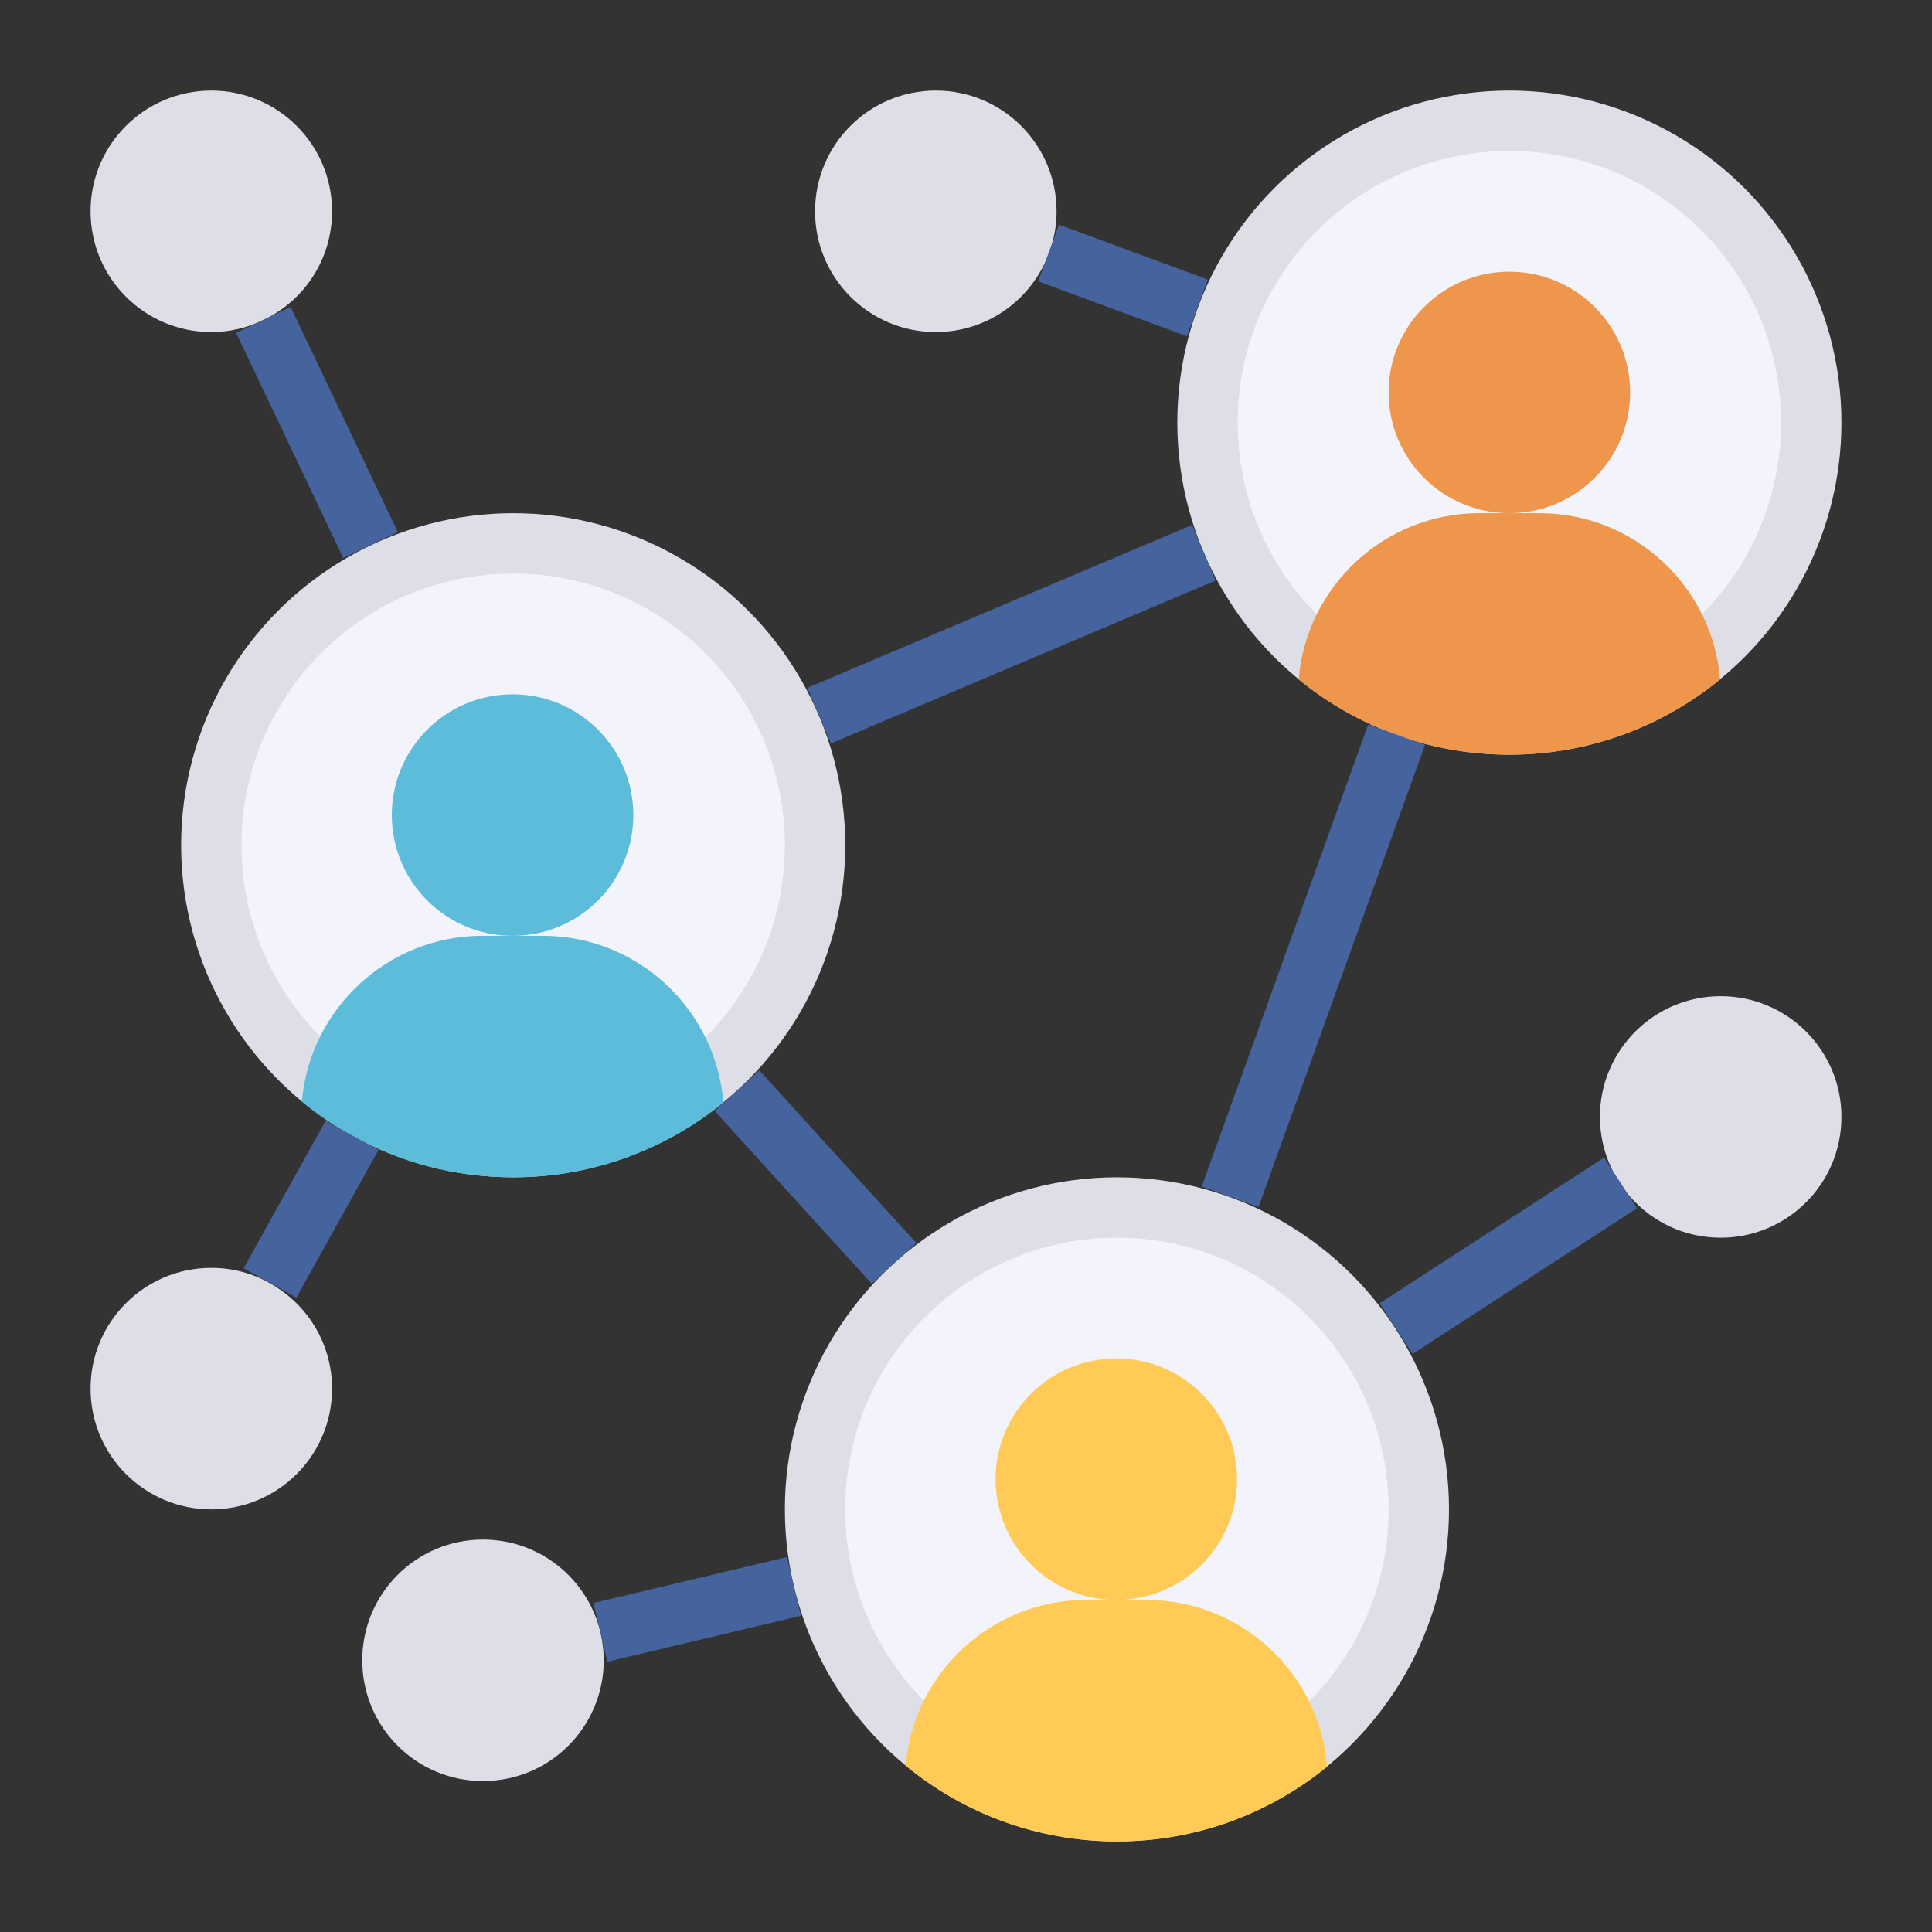
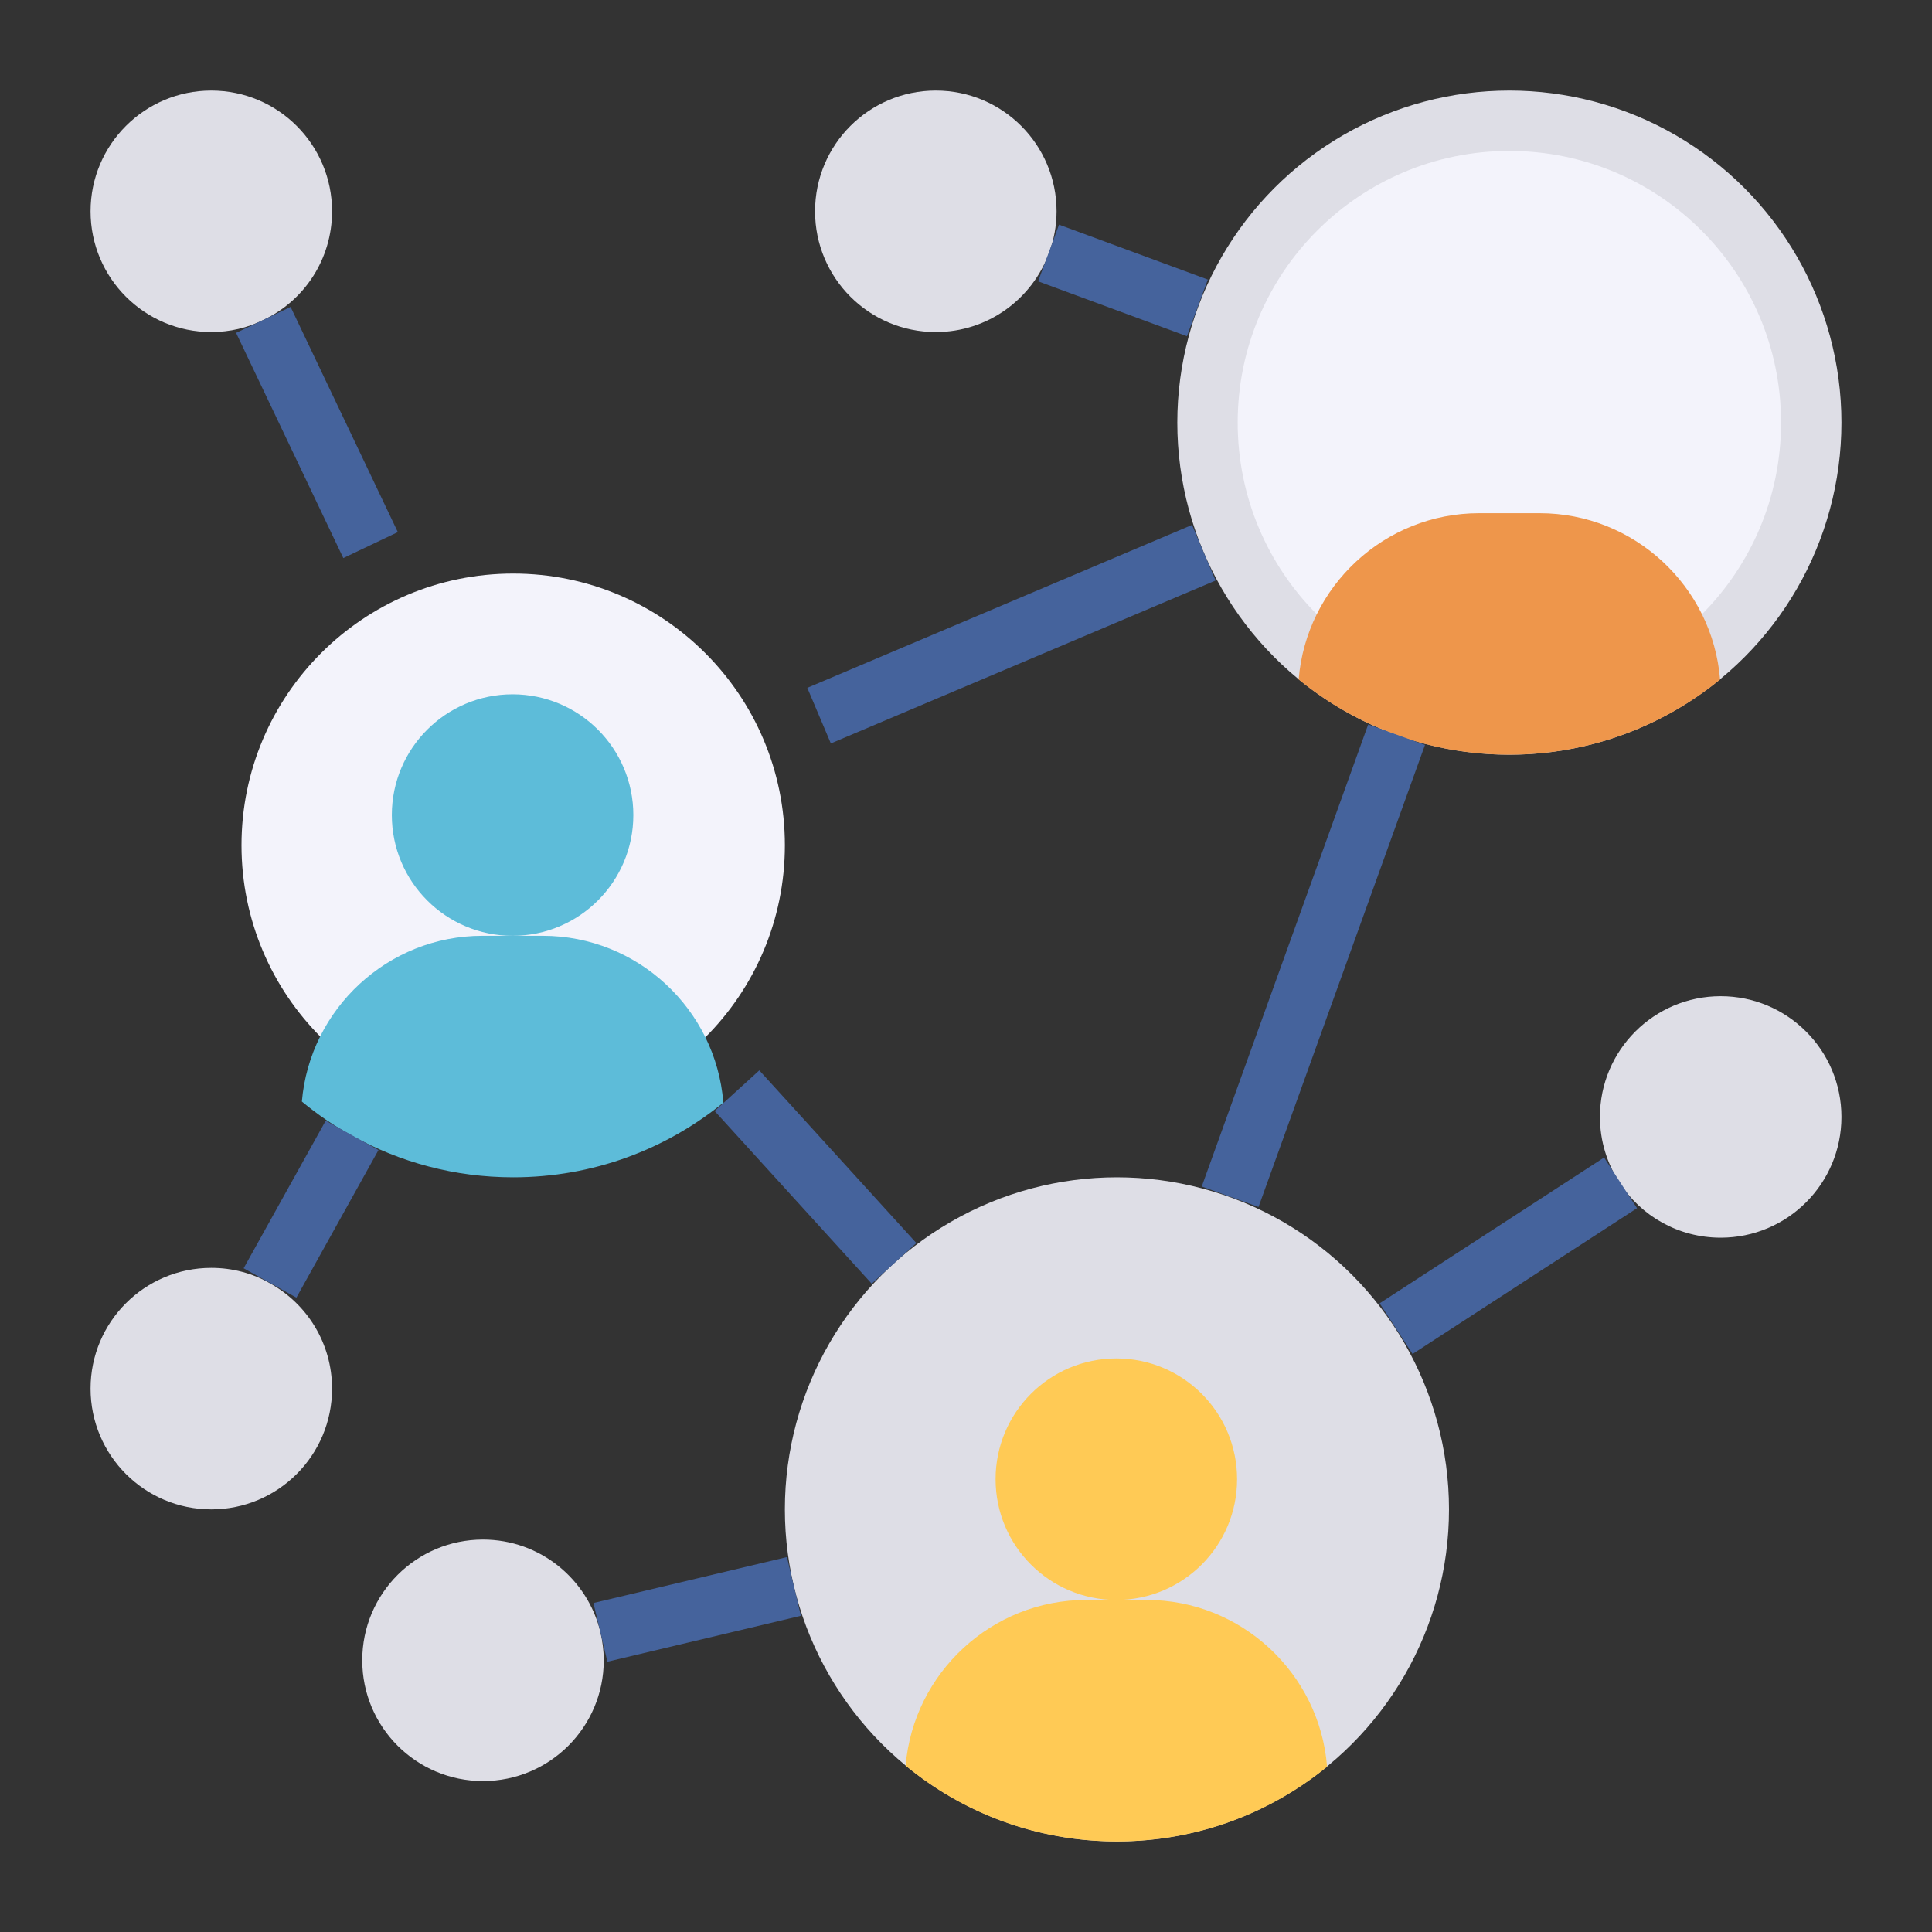
<svg xmlns="http://www.w3.org/2000/svg" id="Layer_1_1_" style="enable-background:new 0 0 64 64;" version="1.1" viewBox="0 0 64 64" xml:space="preserve">
  <rect x="0" y="0" width="64" height="64" fill="#333333" stroke="none" />
-   <circle cx="17" cy="28" r="11" style="fill:#DEDEE6;" />
  <circle cx="17" cy="28" r="9" style="fill:#F3F3FB;" />
  <circle cx="50" cy="14" r="11" style="fill:#DEDEE6;" />
  <circle cx="50" cy="14" r="9" style="fill:#F3F3FB;" />
  <circle cx="37" cy="50" r="11" style="fill:#DEDEE6;" />
-   <circle cx="37" cy="50" r="9" style="fill:#F3F3FB;" />
  <path d="M57,41c-1.4,0-2.64-0.72-3.35-1.82C53.24,38.55,53,37.8,53,37c0-2.21,1.79-4,4-4s4,1.79,4,4  S59.21,41,57,41z" style="fill:#DEDEE6;" />
  <path d="M56.98,22.51C55.08,24.06,52.65,25,50,25c-1.32,0-2.58-0.23-3.74-0.65v-0.01  c-1.19-0.42-2.28-1.05-3.24-1.83C43.27,19.43,45.86,17,49,17h1h1C54.14,17,56.73,19.43,56.98,22.51z" style="fill:#EE964B;" />
-   <circle cx="50" cy="13" r="4" style="fill:#EE964B;" />
  <path d="M37,61c-2.66,0-5.1-0.94-7-2.51c0.26-3.07,2.85-5.49,5.98-5.49h1h1c3.14,0,5.73,2.43,5.98,5.51  l0.01,0.01C42.07,60.07,39.65,61,37,61z" style="fill:#FFCA55;" />
  <circle cx="36.98" cy="49" r="4" style="fill:#FFCA55;" />
  <path d="M31,3c2.21,0,4,1.79,4,4c0,0.49-0.09,0.95-0.25,1.38C34.19,9.91,32.72,11,31,11c-2.21,0-4-1.79-4-4  S28.79,3,31,3z" style="fill:#DEDEE6;" />
  <path d="M17,39c-1.94,0-3.76-0.5-5.34-1.38c-0.59-0.32-1.14-0.7-1.66-1.13c0.26-3.07,2.85-5.49,5.98-5.49h1h1  c3.14,0,5.73,2.43,5.98,5.51l0.01,0.01C22.07,38.07,19.65,39,17,39z" style="fill:#5DBCD9;" />
  <circle cx="16.98" cy="27" r="4" style="fill:#5DBCD9;" />
  <path d="M16,59c-2.21,0-4-1.79-4-4s1.79-4,4-4c1.89,0,3.47,1.31,3.89,3.07C19.96,54.37,20,54.68,20,55  C20,57.21,18.21,59,16,59z" style="fill:#DEDEE6;" />
  <path d="M7,42c0.7,0,1.37,0.18,1.94,0.51C10.17,43.19,11,44.5,11,46c0,2.21-1.79,4-4,4s-4-1.79-4-4  S4.79,42,7,42z" style="fill:#DEDEE6;" />
  <path d="M7,3c2.21,0,4,1.79,4,4c0,1.59-0.93,2.97-2.28,3.6C8.2,10.86,7.61,11,7,11c-2.21,0-4-1.79-4-4  S4.79,3,7,3z" style="fill:#DEDEE6;" />
  <rect height="8.261" style="fill:#45639C;" transform="matrix(0.903 -0.43 0.43 0.903 -5.139 5.9)" width="2" x="9.495" y="10.199" />
  <rect height="2" style="fill:#45639C;" transform="matrix(0.486 -0.874 0.874 0.486 -29.718 29.585)" width="5.595" x="7.502" y="39.065" />
  <rect height="5.255" style="fill:#45639C;" transform="matrix(0.346 -0.938 0.938 0.346 15.61 40.984)" width="2.001" x="36.215" y="6.662" />
  <rect height="1.999" style="fill:#45639C;" transform="matrix(0.339 -0.941 0.941 0.339 -1.351 62.076)" width="16.266" x="35.367" y="31" />
  <rect height="2.001" style="fill:#45639C;" transform="matrix(0.839 -0.545 0.545 0.839 -14.599 33.915)" width="8.862" x="45.504" y="40.594" />
  <rect height="7.731" style="fill:#45639C;" transform="matrix(0.74 -0.673 0.673 0.74 -19.212 28.302)" width="2" x="26" y="35.134" />
  <rect height="1.999" style="fill:#45639C;" transform="matrix(0.973 -0.231 0.231 0.973 -11.691 6.778)" width="6.588" x="19.801" y="52.31" />
  <rect height="2" style="fill:#45639C;" transform="matrix(0.921 -0.39 0.39 0.921 -5.538 14.732)" width="13.838" x="26.581" y="20" />
</svg>